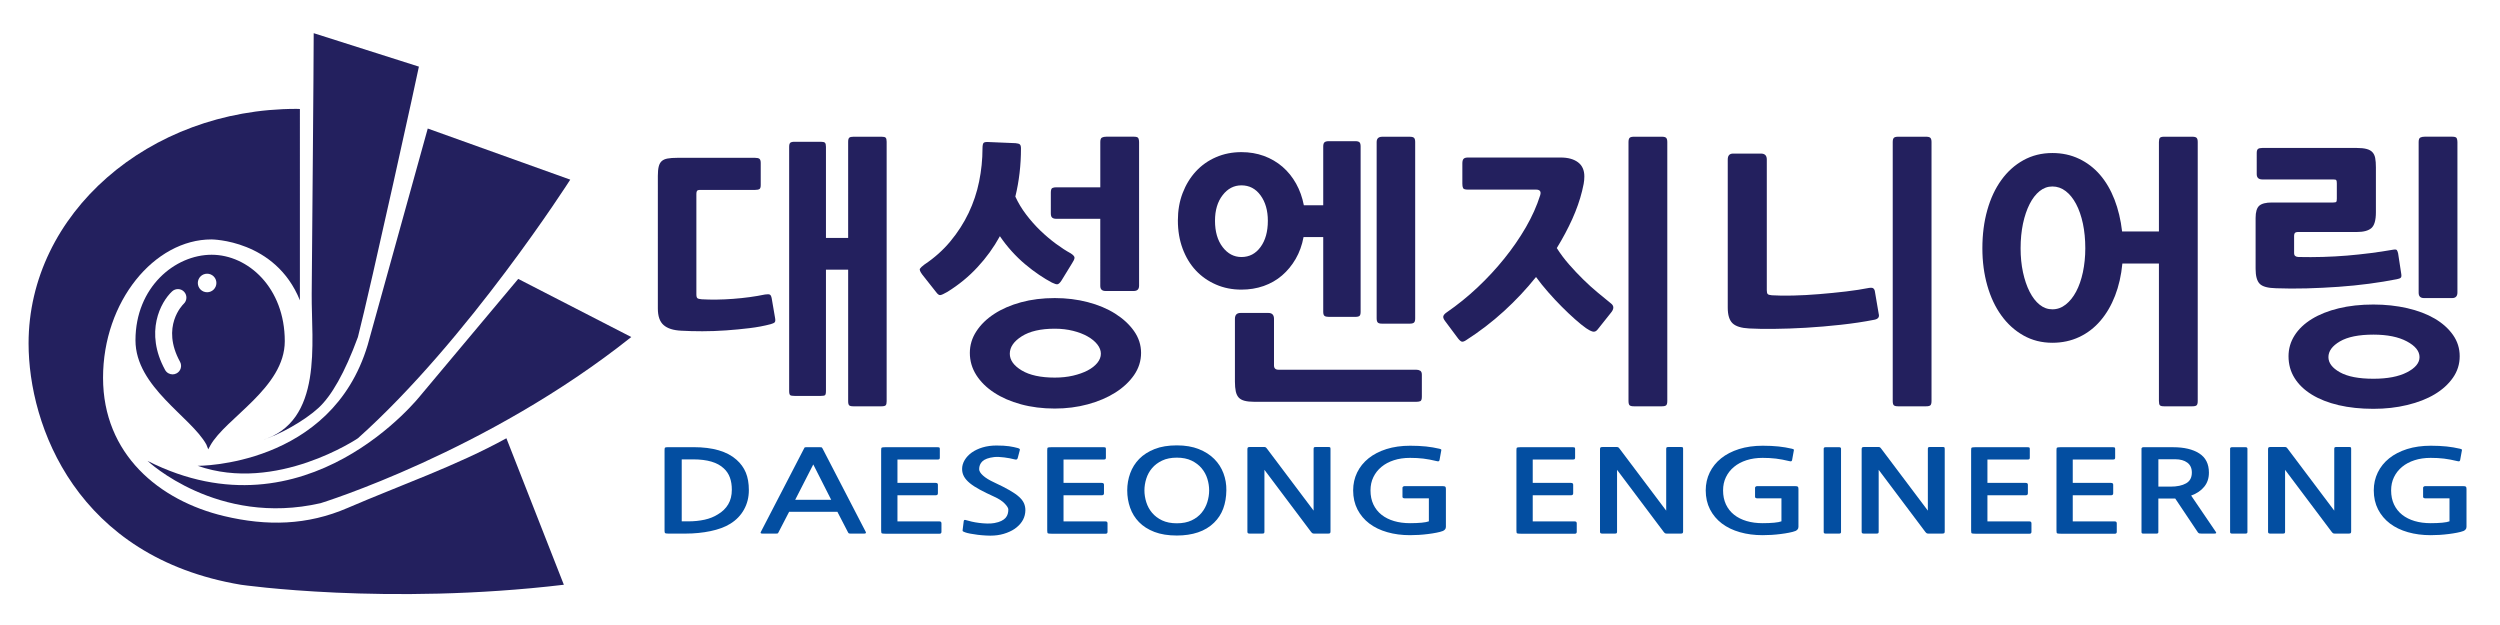
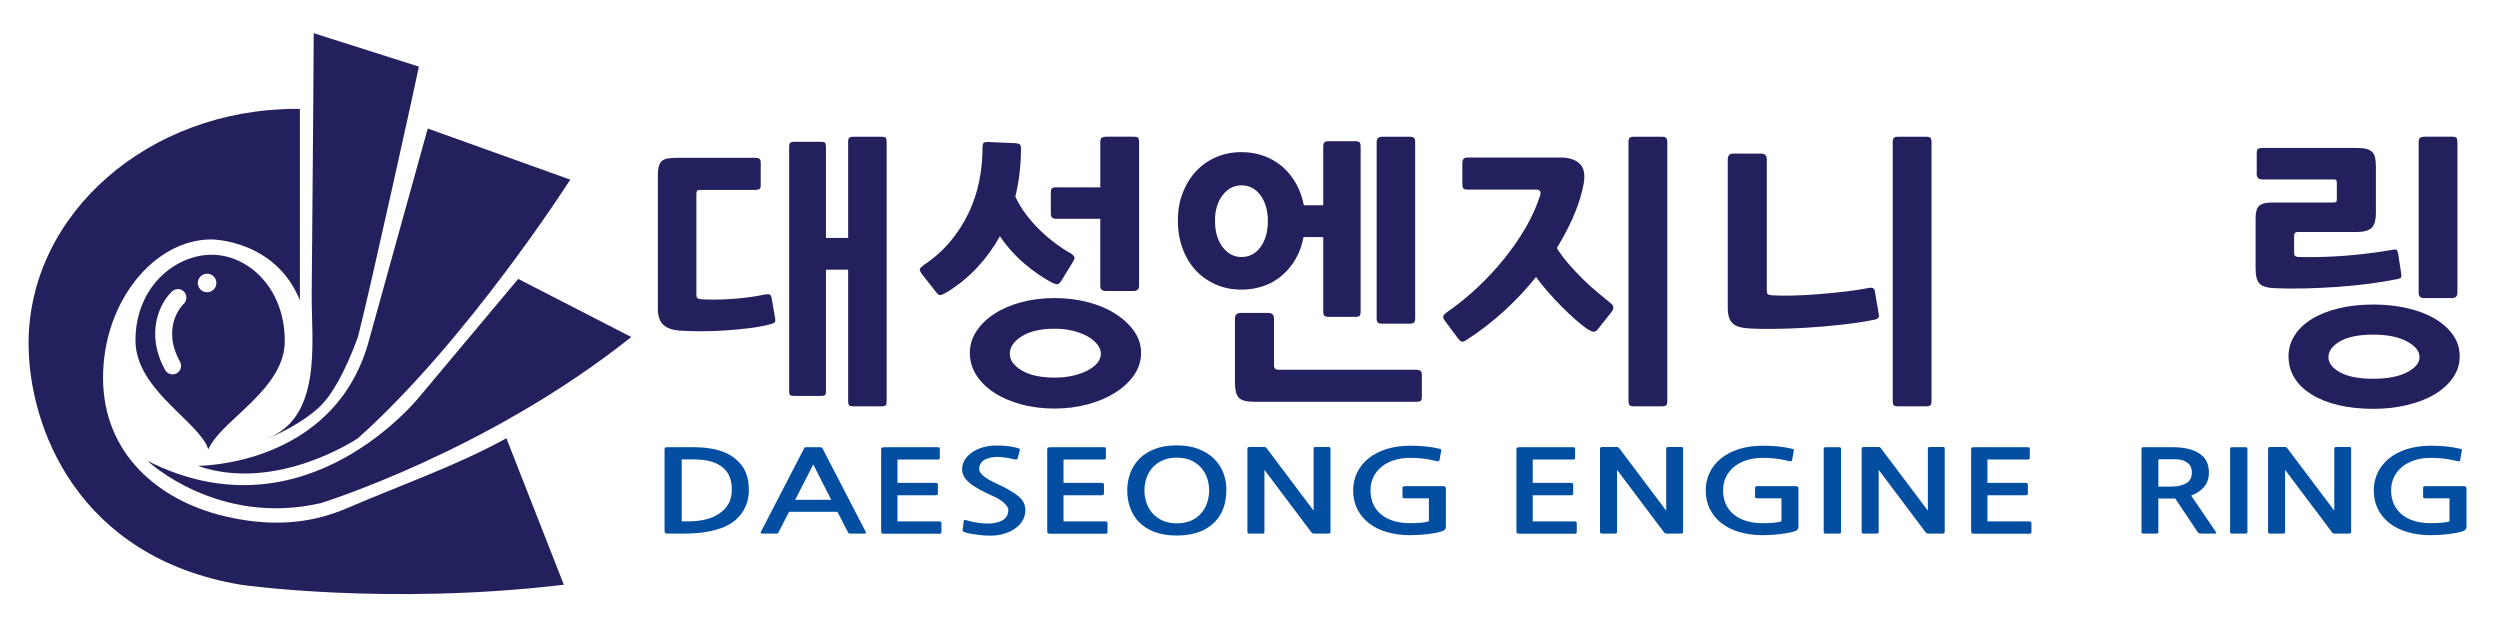
<svg xmlns="http://www.w3.org/2000/svg" version="1.1" id="Layer_1" x="0px" y="0px" width="100px" height="25px" viewBox="0 0 100 25" enable-background="new 0 0 100 25" xml:space="preserve">
  <g>
    <path fill="#23205E" d="M30.823,12.968c-0.255,0.068-0.536,0.121-0.843,0.158c-0.308,0.038-0.621,0.067-0.939,0.09   c-0.319,0.022-0.634,0.034-0.945,0.034s-0.594-0.008-0.849-0.022c-0.315-0.016-0.549-0.09-0.703-0.226   c-0.154-0.135-0.23-0.355-0.23-0.663V7.032c0-0.15,0.011-0.272,0.034-0.366c0.022-0.093,0.062-0.167,0.118-0.219   c0.057-0.052,0.135-0.088,0.236-0.106c0.101-0.019,0.23-0.028,0.388-0.028h3.114c0.083,0,0.141,0.013,0.174,0.04   s0.051,0.081,0.051,0.163v0.889c0,0.083-0.017,0.135-0.051,0.157s-0.092,0.034-0.174,0.034h-2.192c-0.075,0-0.12,0.015-0.135,0.045   c-0.015,0.03-0.022,0.067-0.022,0.113v4.014c0,0.083,0.013,0.135,0.04,0.158s0.084,0.038,0.174,0.045   c0.382,0.022,0.8,0.017,1.254-0.017c0.453-0.034,0.878-0.091,1.276-0.174c0.098-0.015,0.163-0.013,0.197,0.006   s0.058,0.069,0.073,0.152l0.135,0.787c0.015,0.083,0.009,0.139-0.017,0.168C30.96,12.92,30.905,12.946,30.823,12.968z    M35.265,16.252h-1.136c-0.083,0-0.137-0.014-0.163-0.04s-0.04-0.08-0.04-0.162v-5.263h-0.888v4.847   c0,0.097-0.013,0.155-0.039,0.174c-0.026,0.019-0.081,0.028-0.163,0.028h-1.057c-0.083,0-0.139-0.01-0.168-0.028   c-0.03-0.019-0.045-0.077-0.045-0.174v-9.76c0-0.083,0.015-0.137,0.045-0.163c0.03-0.026,0.086-0.04,0.168-0.04h1.057   c0.082,0,0.137,0.013,0.163,0.04c0.026,0.026,0.039,0.081,0.039,0.163v3.643h0.888V5.671c0-0.082,0.015-0.137,0.045-0.163   c0.03-0.026,0.086-0.039,0.168-0.039h1.125c0.082,0,0.137,0.013,0.163,0.039c0.026,0.026,0.039,0.081,0.039,0.163V16.05   c0,0.082-0.013,0.136-0.039,0.162C35.401,16.238,35.347,16.252,35.265,16.252z" />
    <path fill="#23205E" d="M37.896,11.675c-0.143,0.083-0.238,0.125-0.287,0.129s-0.103-0.036-0.163-0.118l-0.551-0.697   c-0.09-0.12-0.122-0.201-0.096-0.242c0.026-0.041,0.084-0.095,0.174-0.163c0.405-0.27,0.753-0.581,1.045-0.934   c0.292-0.352,0.534-0.729,0.726-1.13c0.191-0.401,0.332-0.821,0.421-1.259s0.135-0.879,0.135-1.321c0-0.127,0.017-0.204,0.05-0.23   s0.103-0.036,0.208-0.028l1.068,0.045c0.083,0.007,0.139,0.024,0.168,0.05c0.03,0.026,0.045,0.081,0.045,0.163   c0,0.667-0.075,1.308-0.225,1.923c0.112,0.247,0.256,0.487,0.433,0.72s0.366,0.446,0.568,0.641   c0.203,0.195,0.411,0.371,0.624,0.528c0.214,0.158,0.411,0.285,0.59,0.382c0.105,0.068,0.156,0.128,0.152,0.18   s-0.036,0.124-0.096,0.213l-0.427,0.697c-0.06,0.09-0.112,0.139-0.157,0.146c-0.045,0.008-0.12-0.015-0.225-0.067   c-0.157-0.082-0.328-0.186-0.511-0.309c-0.184-0.124-0.37-0.264-0.557-0.422c-0.188-0.157-0.368-0.332-0.54-0.522   c-0.172-0.191-0.33-0.392-0.472-0.602c-0.247,0.45-0.545,0.862-0.894,1.237C38.756,11.061,38.353,11.391,37.896,11.675z    M42.191,16.342c-0.487,0-0.938-0.057-1.35-0.169s-0.77-0.268-1.074-0.467c-0.304-0.198-0.542-0.433-0.714-0.702   c-0.172-0.271-0.259-0.566-0.259-0.889c0-0.308,0.086-0.594,0.259-0.859c0.172-0.267,0.41-0.499,0.714-0.698   s0.662-0.354,1.074-0.467c0.412-0.112,0.862-0.168,1.35-0.168c0.464,0,0.905,0.054,1.321,0.163   c0.416,0.108,0.782,0.262,1.097,0.461c0.314,0.199,0.566,0.431,0.753,0.697c0.187,0.266,0.281,0.557,0.281,0.871   c0,0.322-0.094,0.618-0.281,0.889c-0.188,0.27-0.439,0.504-0.753,0.702c-0.315,0.199-0.681,0.354-1.097,0.467   S42.655,16.342,42.191,16.342z M42.191,13.148c-0.563,0-1.003,0.102-1.321,0.304c-0.319,0.202-0.478,0.435-0.478,0.697   c0,0.255,0.159,0.478,0.478,0.669c0.318,0.19,0.759,0.286,1.321,0.286c0.262,0,0.506-0.026,0.731-0.078   c0.225-0.053,0.419-0.122,0.584-0.208c0.165-0.087,0.294-0.188,0.388-0.304s0.141-0.238,0.141-0.365   c0-0.128-0.047-0.251-0.141-0.371s-0.223-0.227-0.388-0.32c-0.165-0.094-0.36-0.169-0.584-0.225   C42.697,13.177,42.453,13.148,42.191,13.148z M42.247,8.752c-0.067,0-0.12-0.015-0.158-0.045s-0.056-0.086-0.056-0.169V7.706   c0-0.104,0.021-0.167,0.062-0.186c0.041-0.019,0.092-0.028,0.152-0.028h1.765V5.682c0-0.097,0.022-0.157,0.067-0.18   s0.102-0.034,0.169-0.034h1.113c0.097,0,0.155,0.021,0.174,0.062c0.019,0.041,0.028,0.092,0.028,0.151v5.746   c0,0.142-0.071,0.213-0.213,0.213h-1.125c-0.143,0-0.214-0.067-0.214-0.202V8.752H42.247z" />
    <path fill="#23205E" d="M49.657,11.585c-0.367,0-0.707-0.067-1.018-0.203c-0.311-0.135-0.579-0.322-0.804-0.562   c-0.225-0.24-0.401-0.53-0.529-0.872c-0.127-0.341-0.191-0.717-0.191-1.13c0-0.397,0.063-0.763,0.191-1.096   s0.304-0.622,0.529-0.866c0.225-0.244,0.493-0.433,0.804-0.568s0.65-0.203,1.018-0.203c0.322,0,0.622,0.051,0.9,0.152   c0.277,0.102,0.524,0.246,0.742,0.433c0.217,0.188,0.398,0.412,0.545,0.675c0.146,0.262,0.249,0.551,0.31,0.866h0.775v-2.35   c0-0.083,0.017-0.139,0.051-0.169c0.033-0.03,0.092-0.045,0.174-0.045h1.058c0.082,0,0.139,0.015,0.168,0.045   c0.03,0.03,0.045,0.086,0.045,0.169v6.611c0,0.083-0.015,0.137-0.045,0.163c-0.029,0.026-0.086,0.04-0.168,0.04h-1.058   c-0.082,0-0.141-0.013-0.174-0.04c-0.034-0.026-0.051-0.081-0.051-0.163V9.483h-0.787c-0.06,0.322-0.165,0.613-0.314,0.871   c-0.15,0.259-0.332,0.48-0.546,0.664c-0.213,0.184-0.459,0.324-0.736,0.422C50.268,11.537,49.972,11.585,49.657,11.585z    M49.657,7.414c-0.3,0-0.551,0.131-0.753,0.394C48.701,8.07,48.6,8.411,48.6,8.831c0,0.435,0.102,0.786,0.304,1.051   c0.203,0.266,0.454,0.399,0.753,0.399c0.315,0,0.57-0.133,0.764-0.399c0.195-0.266,0.293-0.616,0.293-1.051   c0-0.412-0.098-0.751-0.293-1.018C50.227,7.547,49.972,7.414,49.657,7.414z M56.65,16.072h-6.477c-0.157,0-0.287-0.014-0.388-0.04   s-0.18-0.069-0.236-0.129c-0.056-0.061-0.095-0.143-0.118-0.247c-0.022-0.105-0.034-0.236-0.034-0.394v-2.508   c0-0.158,0.075-0.236,0.225-0.236h1.113c0.149,0,0.225,0.079,0.225,0.236v1.866c0,0.112,0.06,0.169,0.18,0.169h5.51   c0.061,0,0.112,0.013,0.157,0.039s0.067,0.081,0.067,0.163v0.877c0,0.105-0.022,0.165-0.067,0.181   C56.763,16.064,56.711,16.072,56.65,16.072z M56.392,12.946h-1.113c-0.082,0-0.139-0.015-0.168-0.045   c-0.03-0.03-0.045-0.086-0.045-0.168v-7.05c0-0.142,0.074-0.213,0.225-0.213h1.102c0.083,0,0.139,0.015,0.169,0.045   c0.03,0.03,0.045,0.086,0.045,0.168v7.05c0,0.083-0.015,0.139-0.045,0.168C56.53,12.931,56.475,12.946,56.392,12.946z" />
    <path fill="#23205E" d="M63.902,13.183c-0.06,0.075-0.128,0.101-0.202,0.078c-0.075-0.022-0.161-0.067-0.259-0.135   c-0.128-0.09-0.275-0.21-0.444-0.36s-0.345-0.316-0.528-0.5c-0.184-0.184-0.365-0.378-0.545-0.584   c-0.181-0.206-0.342-0.407-0.483-0.602c-0.383,0.479-0.81,0.935-1.282,1.366s-0.979,0.819-1.518,1.164   c-0.068,0.045-0.122,0.063-0.163,0.057c-0.042-0.008-0.092-0.049-0.152-0.124l-0.528-0.708c-0.061-0.083-0.081-0.148-0.062-0.197   c0.019-0.049,0.062-0.096,0.129-0.141c0.435-0.3,0.847-0.633,1.237-1c0.39-0.367,0.747-0.753,1.073-1.158s0.613-0.821,0.86-1.248   s0.438-0.854,0.573-1.282c0.045-0.15-0.011-0.225-0.168-0.225h-2.732c-0.105,0-0.167-0.021-0.186-0.062   c-0.02-0.041-0.028-0.099-0.028-0.174v-0.81c0-0.09,0.017-0.152,0.051-0.186c0.033-0.034,0.092-0.051,0.174-0.051h3.711   c0.292,0,0.522,0.064,0.691,0.191c0.169,0.128,0.253,0.315,0.253,0.563c0,0.105-0.01,0.206-0.028,0.304   c-0.019,0.097-0.039,0.191-0.062,0.281c-0.09,0.368-0.222,0.742-0.394,1.125c-0.173,0.382-0.379,0.769-0.618,1.158   c0.142,0.225,0.305,0.442,0.488,0.652c0.184,0.21,0.373,0.411,0.568,0.602c0.194,0.191,0.39,0.368,0.585,0.529   c0.194,0.161,0.371,0.305,0.528,0.433c0.127,0.098,0.123,0.225-0.012,0.382L63.902,13.183z M66.478,16.252h-1.125   c-0.082,0-0.139-0.014-0.168-0.04c-0.03-0.026-0.045-0.084-0.045-0.174V5.682c0-0.082,0.015-0.138,0.045-0.168   c0.029-0.03,0.086-0.045,0.168-0.045h1.125c0.082,0,0.139,0.015,0.168,0.045c0.03,0.03,0.046,0.086,0.046,0.168v10.356   c0,0.09-0.016,0.147-0.046,0.174C66.616,16.238,66.56,16.252,66.478,16.252z" />
    <path fill="#23205E" d="M74.978,12.789c-0.42,0.083-0.867,0.15-1.344,0.202c-0.476,0.053-0.942,0.092-1.399,0.119   s-0.885,0.041-1.282,0.045s-0.727-0.002-0.989-0.017c-0.314-0.016-0.536-0.085-0.663-0.208c-0.128-0.124-0.191-0.332-0.191-0.624   V6.379c0-0.157,0.071-0.236,0.214-0.236h1.113c0.157,0,0.235,0.079,0.235,0.236v5.229c0,0.075,0.012,0.125,0.034,0.152   s0.079,0.043,0.169,0.051c0.231,0.015,0.515,0.019,0.849,0.011c0.333-0.008,0.682-0.026,1.046-0.057   c0.363-0.03,0.72-0.065,1.068-0.106c0.348-0.042,0.653-0.088,0.916-0.141c0.09-0.015,0.149-0.009,0.18,0.017   c0.03,0.026,0.049,0.058,0.057,0.096l0.157,0.922C75.184,12.68,75.128,12.759,74.978,12.789z M77.047,16.252h-1.125   c-0.082,0-0.139-0.014-0.168-0.04c-0.03-0.026-0.045-0.084-0.045-0.174V5.682c0-0.082,0.015-0.138,0.045-0.168   c0.029-0.03,0.086-0.045,0.168-0.045h1.125c0.082,0,0.139,0.015,0.168,0.045c0.03,0.03,0.046,0.086,0.046,0.168v10.356   c0,0.09-0.016,0.147-0.046,0.174C77.186,16.238,77.129,16.252,77.047,16.252z" />
-     <path fill="#23205E" d="M82.095,13.711c-0.427,0-0.813-0.098-1.158-0.293c-0.345-0.194-0.639-0.461-0.882-0.798   c-0.244-0.337-0.432-0.737-0.563-1.198s-0.197-0.958-0.197-1.49c0-0.555,0.066-1.064,0.197-1.529s0.318-0.866,0.563-1.203   c0.243-0.337,0.537-0.602,0.882-0.792c0.345-0.191,0.731-0.287,1.158-0.287c0.39,0,0.746,0.077,1.068,0.231   c0.322,0.153,0.602,0.367,0.838,0.641c0.236,0.274,0.429,0.604,0.579,0.99c0.149,0.386,0.251,0.812,0.304,1.276h1.473V5.682   c0-0.082,0.013-0.138,0.039-0.168c0.026-0.03,0.081-0.045,0.163-0.045h1.136c0.083,0,0.139,0.015,0.169,0.045   c0.03,0.03,0.045,0.086,0.045,0.168v10.356c0,0.09-0.015,0.147-0.045,0.174s-0.086,0.04-0.169,0.04h-1.136   c-0.082,0-0.137-0.014-0.163-0.04s-0.039-0.084-0.039-0.174V10.54h-1.462c-0.045,0.473-0.143,0.902-0.292,1.288   c-0.15,0.386-0.345,0.72-0.585,1.001c-0.239,0.281-0.522,0.498-0.849,0.652C82.843,13.634,82.484,13.711,82.095,13.711z    M82.095,7.459c-0.188,0-0.357,0.062-0.511,0.186c-0.154,0.124-0.287,0.296-0.399,0.517s-0.201,0.482-0.265,0.781   c-0.063,0.3-0.096,0.63-0.096,0.99c0,0.345,0.032,0.666,0.096,0.961s0.152,0.555,0.265,0.776s0.245,0.394,0.399,0.517   c0.153,0.124,0.323,0.186,0.511,0.186c0.195,0,0.373-0.063,0.534-0.191c0.161-0.127,0.3-0.299,0.416-0.517   c0.116-0.217,0.206-0.476,0.271-0.776c0.063-0.3,0.096-0.618,0.096-0.956c0-0.36-0.032-0.689-0.096-0.99   c-0.064-0.299-0.154-0.56-0.271-0.781s-0.255-0.394-0.416-0.517C82.468,7.521,82.29,7.459,82.095,7.459z" />
    <path fill="#23205E" d="M95.869,11.169c-0.338,0.067-0.705,0.127-1.102,0.18c-0.397,0.053-0.809,0.094-1.231,0.124   c-0.424,0.03-0.848,0.05-1.271,0.062c-0.424,0.011-0.831,0.01-1.221-0.005c-0.329-0.007-0.549-0.067-0.657-0.18   c-0.109-0.112-0.163-0.311-0.163-0.596V8.718c0-0.24,0.049-0.403,0.146-0.489C90.468,8.143,90.637,8.1,90.877,8.1h2.451   c0.067,0,0.108-0.009,0.123-0.028c0.016-0.019,0.022-0.062,0.022-0.129V7.335c0-0.067-0.007-0.11-0.022-0.129   c-0.015-0.019-0.056-0.028-0.123-0.028h-2.834c-0.149,0-0.225-0.071-0.225-0.213V6.121c0-0.082,0.017-0.136,0.051-0.163   c0.033-0.026,0.092-0.04,0.174-0.04h3.767c0.165,0,0.299,0.013,0.399,0.04c0.102,0.026,0.18,0.069,0.236,0.129   c0.056,0.06,0.094,0.139,0.112,0.236c0.019,0.098,0.028,0.221,0.028,0.371v1.799c0,0.315-0.061,0.525-0.18,0.63   c-0.12,0.105-0.315,0.157-0.585,0.157h-2.361c-0.098,0-0.146,0.049-0.146,0.146v0.708c0,0.09,0.057,0.139,0.169,0.146   c0.667,0.015,1.315-0.004,1.945-0.056c0.63-0.053,1.244-0.131,1.844-0.236c0.083-0.015,0.133-0.009,0.152,0.017   c0.019,0.026,0.035,0.069,0.05,0.129l0.124,0.81c0.015,0.083,0.01,0.137-0.017,0.163C96.006,11.134,95.951,11.154,95.869,11.169z    M94.936,16.353c-0.51,0-0.973-0.049-1.389-0.146c-0.416-0.098-0.773-0.238-1.073-0.422s-0.53-0.405-0.691-0.663   c-0.162-0.259-0.242-0.55-0.242-0.872c0-0.3,0.08-0.577,0.242-0.832c0.161-0.254,0.392-0.474,0.691-0.658   c0.3-0.184,0.657-0.326,1.073-0.427c0.416-0.101,0.879-0.152,1.389-0.152c0.479,0,0.932,0.049,1.355,0.146   c0.423,0.098,0.788,0.236,1.096,0.416c0.308,0.18,0.551,0.398,0.731,0.652c0.18,0.255,0.27,0.54,0.27,0.854   c0,0.315-0.09,0.602-0.27,0.86c-0.181,0.259-0.424,0.479-0.731,0.663s-0.673,0.326-1.096,0.428   C95.867,16.303,95.415,16.353,94.936,16.353z M94.936,13.385c-0.584,0-1.03,0.09-1.338,0.27s-0.461,0.39-0.461,0.63   c0,0.232,0.153,0.435,0.461,0.607c0.308,0.172,0.754,0.258,1.338,0.258c0.563,0,1.01-0.086,1.344-0.258   c0.334-0.173,0.501-0.375,0.501-0.607c0-0.24-0.169-0.45-0.507-0.63C95.937,13.475,95.49,13.385,94.936,13.385z M98.084,11.923   H96.96c-0.143,0-0.214-0.071-0.214-0.214V5.682c0-0.097,0.022-0.157,0.067-0.18s0.102-0.034,0.169-0.034h1.113   c0.097,0,0.155,0.021,0.174,0.062c0.019,0.041,0.028,0.092,0.028,0.151v6.016C98.298,11.848,98.227,11.923,98.084,11.923z" />
  </g>
  <g>
    <path fill="#034EA1" d="M29.213,20.949c-0.106,0.067-0.227,0.125-0.361,0.174c-0.135,0.049-0.279,0.09-0.433,0.122   c-0.154,0.032-0.314,0.057-0.48,0.073c-0.166,0.017-0.33,0.025-0.492,0.025h-0.723c-0.067,0-0.107-0.007-0.121-0.019   c-0.014-0.013-0.021-0.041-0.021-0.087v-3.23c0-0.058,0.007-0.092,0.021-0.103c0.014-0.011,0.058-0.017,0.133-0.017h1.007   c0.771,0,1.343,0.168,1.719,0.504c0.166,0.147,0.289,0.317,0.37,0.511c0.081,0.194,0.122,0.429,0.122,0.704   c0,0.283-0.064,0.542-0.192,0.773C29.633,20.613,29.45,20.803,29.213,20.949z M28.952,18.736c-0.253-0.241-0.66-0.361-1.221-0.361   h-0.462v2.479h0.267c0.229,0,0.445-0.022,0.646-0.066c0.202-0.045,0.379-0.115,0.534-0.214c0.178-0.104,0.315-0.237,0.412-0.4   s0.145-0.358,0.145-0.584c0-0.184-0.025-0.346-0.077-0.488C29.144,18.959,29.063,18.837,28.952,18.736z" />
    <path fill="#034EA1" d="M34.019,21.344c-0.028,0-0.048-0.003-0.06-0.007c-0.012-0.005-0.023-0.019-0.036-0.039l-0.427-0.825h-1.932   l-0.427,0.825c-0.008,0.021-0.018,0.034-0.03,0.039c-0.012,0.004-0.032,0.007-0.059,0.007h-0.545c-0.071,0-0.095-0.021-0.071-0.064   l1.73-3.34c0.012-0.024,0.021-0.039,0.026-0.044c0.006-0.004,0.029-0.007,0.068-0.007h0.551c0.035,0,0.057,0.003,0.065,0.007   c0.008,0.005,0.018,0.02,0.03,0.044l1.73,3.34c0.02,0.043-0.004,0.064-0.071,0.064H34.019z M31.808,19.992h1.44l-0.717-1.414   L31.808,19.992z" />
    <path fill="#034EA1" d="M35.412,21.348c-0.079,0-0.126-0.005-0.142-0.016c-0.016-0.011-0.024-0.05-0.024-0.117v-3.202   c0-0.061,0.007-0.097,0.021-0.107c0.014-0.011,0.058-0.017,0.133-0.017h2.104c0.043,0,0.069,0.006,0.077,0.017   s0.012,0.029,0.012,0.057v0.34c0,0.03-0.006,0.051-0.018,0.062s-0.036,0.016-0.071,0.016h-1.606v0.935h1.529   c0.059,0,0.089,0.024,0.089,0.073v0.344c0,0.052-0.03,0.078-0.089,0.078h-1.529v1.045h1.677c0.055,0,0.083,0.025,0.083,0.077v0.344   c0,0.049-0.028,0.073-0.083,0.073H35.412z" />
    <path fill="#034EA1" d="M40.663,21.096c-0.103,0.086-0.234,0.158-0.395,0.218c-0.16,0.06-0.329,0.096-0.506,0.107   c-0.095,0.007-0.201,0.007-0.317,0c-0.116-0.006-0.229-0.016-0.337-0.029c-0.109-0.014-0.208-0.029-0.296-0.046   s-0.153-0.033-0.193-0.048c-0.059-0.021-0.095-0.038-0.106-0.049s-0.014-0.032-0.006-0.066l0.042-0.339   c0.004-0.024,0.014-0.039,0.029-0.046c0.016-0.006,0.045-0.001,0.089,0.014c0.048,0.016,0.115,0.033,0.202,0.053   c0.087,0.021,0.184,0.037,0.291,0.051c0.106,0.014,0.214,0.022,0.323,0.025c0.109,0.003,0.207-0.003,0.293-0.019   c0.115-0.021,0.208-0.05,0.278-0.085c0.071-0.035,0.127-0.076,0.169-0.123c0.042-0.048,0.07-0.1,0.086-0.156   c0.016-0.057,0.024-0.115,0.024-0.177c0-0.058-0.048-0.137-0.145-0.238c-0.097-0.101-0.236-0.192-0.418-0.274   c-0.221-0.101-0.413-0.194-0.575-0.282c-0.162-0.087-0.295-0.173-0.4-0.259c-0.104-0.085-0.183-0.174-0.234-0.266   c-0.051-0.091-0.077-0.192-0.077-0.302c0-0.125,0.035-0.245,0.104-0.36c0.069-0.114,0.164-0.214,0.284-0.3   c0.121-0.085,0.265-0.153,0.433-0.204c0.168-0.05,0.353-0.075,0.554-0.075c0.206,0,0.374,0.01,0.507,0.029   c0.132,0.021,0.246,0.044,0.341,0.071c0.043,0.013,0.07,0.025,0.08,0.039c0.01,0.014,0.011,0.031,0.003,0.053l-0.077,0.293   c-0.008,0.034-0.021,0.057-0.039,0.069c-0.018,0.012-0.048,0.012-0.092,0c-0.06-0.016-0.125-0.03-0.196-0.044   c-0.071-0.014-0.144-0.025-0.219-0.034s-0.147-0.016-0.216-0.019s-0.131-0.001-0.187,0.005c-0.221,0.027-0.376,0.083-0.465,0.167   s-0.133,0.19-0.133,0.318c0,0.076,0.051,0.161,0.154,0.254c0.103,0.094,0.253,0.186,0.451,0.277   c0.249,0.116,0.453,0.22,0.613,0.312s0.287,0.18,0.379,0.264s0.158,0.169,0.195,0.254c0.038,0.086,0.057,0.179,0.057,0.28   C41.012,20.678,40.896,20.906,40.663,21.096z" />
    <path fill="#034EA1" d="M42.055,21.348c-0.079,0-0.126-0.005-0.142-0.016c-0.016-0.011-0.024-0.05-0.024-0.117v-3.202   c0-0.061,0.007-0.097,0.021-0.107c0.014-0.011,0.058-0.017,0.133-0.017h2.104c0.043,0,0.069,0.006,0.077,0.017   s0.012,0.029,0.012,0.057v0.34c0,0.03-0.006,0.051-0.018,0.062s-0.036,0.016-0.071,0.016h-1.606v0.935h1.529   c0.059,0,0.089,0.024,0.089,0.073v0.344c0,0.052-0.03,0.078-0.089,0.078h-1.529v1.045h1.677c0.055,0,0.083,0.025,0.083,0.077v0.344   c0,0.049-0.028,0.073-0.083,0.073H42.055z" />
    <path fill="#034EA1" d="M48.562,20.908c-0.178,0.174-0.392,0.303-0.643,0.387s-0.533,0.126-0.845,0.126   c-0.348,0-0.647-0.048-0.898-0.144c-0.25-0.097-0.456-0.228-0.616-0.393c-0.16-0.164-0.278-0.356-0.355-0.574   c-0.077-0.219-0.116-0.45-0.116-0.694c0-0.238,0.04-0.467,0.119-0.685c0.079-0.219,0.2-0.41,0.361-0.575   c0.162-0.165,0.368-0.296,0.617-0.395c0.249-0.098,0.545-0.146,0.889-0.146c0.336,0,0.628,0.05,0.877,0.149   c0.249,0.099,0.455,0.231,0.619,0.396c0.164,0.164,0.286,0.355,0.367,0.572s0.12,0.444,0.116,0.683   c-0.004,0.269-0.045,0.511-0.125,0.727C48.85,20.558,48.728,20.746,48.562,20.908z M47.074,18.306   c-0.229,0-0.426,0.039-0.589,0.117c-0.164,0.078-0.298,0.179-0.403,0.303c-0.104,0.123-0.182,0.264-0.231,0.421   s-0.074,0.313-0.074,0.47c0,0.155,0.025,0.313,0.074,0.47s0.126,0.299,0.231,0.424c0.105,0.125,0.239,0.227,0.403,0.305   c0.164,0.077,0.36,0.116,0.589,0.116s0.426-0.039,0.59-0.116c0.164-0.078,0.297-0.18,0.4-0.305s0.179-0.267,0.228-0.424   s0.074-0.314,0.074-0.47c0-0.152-0.023-0.307-0.071-0.463c-0.047-0.155-0.124-0.296-0.228-0.421   c-0.104-0.126-0.239-0.228-0.403-0.308C47.5,18.346,47.303,18.306,47.074,18.306z" />
    <path fill="#034EA1" d="M52.568,21.344c-0.032,0-0.056-0.005-0.071-0.015c-0.016-0.009-0.036-0.028-0.06-0.06l-1.86-2.476v2.476   c0,0.031-0.006,0.051-0.019,0.06c-0.012,0.01-0.037,0.015-0.076,0.015H49.99c-0.032,0-0.056-0.005-0.071-0.015   c-0.016-0.009-0.023-0.028-0.023-0.059v-3.304c0-0.036,0.008-0.061,0.023-0.071s0.045-0.016,0.089-0.016h0.545   c0.032,0,0.056,0.004,0.071,0.012s0.036,0.028,0.06,0.062l1.86,2.472v-2.472c0-0.03,0.007-0.051,0.019-0.06S52.6,17.88,52.64,17.88   h0.491c0.04,0,0.064,0.005,0.074,0.014s0.015,0.029,0.015,0.06v3.303c0,0.037-0.007,0.061-0.021,0.071s-0.043,0.017-0.086,0.017   H52.568z" />
    <path fill="#034EA1" d="M57.718,21.238c-0.07,0.027-0.157,0.051-0.261,0.07c-0.103,0.021-0.214,0.038-0.334,0.053   c-0.121,0.016-0.243,0.027-0.368,0.035c-0.124,0.007-0.242,0.011-0.353,0.011c-0.328,0-0.631-0.039-0.909-0.119   c-0.278-0.079-0.519-0.195-0.721-0.348c-0.201-0.153-0.359-0.341-0.474-0.563c-0.114-0.224-0.172-0.477-0.172-0.761   c0-0.26,0.054-0.499,0.16-0.717c0.106-0.219,0.259-0.407,0.456-0.566c0.197-0.158,0.437-0.282,0.717-0.371   c0.281-0.088,0.597-0.133,0.948-0.133c0.237,0,0.448,0.011,0.635,0.03c0.186,0.02,0.361,0.05,0.527,0.089   c0.043,0.01,0.068,0.02,0.077,0.03c0.008,0.011,0.01,0.022,0.006,0.034l-0.071,0.39c-0.004,0.021-0.014,0.036-0.029,0.046   c-0.017,0.009-0.046,0.008-0.09-0.005c-0.186-0.046-0.361-0.078-0.527-0.099c-0.166-0.02-0.344-0.029-0.533-0.029   c-0.237,0-0.452,0.031-0.646,0.094c-0.194,0.063-0.359,0.151-0.498,0.266s-0.246,0.251-0.323,0.41   c-0.077,0.158-0.115,0.336-0.115,0.531c0,0.211,0.038,0.397,0.115,0.562c0.077,0.163,0.186,0.301,0.326,0.412   s0.308,0.195,0.501,0.252s0.406,0.085,0.64,0.085c0.178,0,0.332-0.007,0.463-0.019c0.13-0.013,0.227-0.03,0.29-0.055v-0.921h-0.978   c-0.024,0-0.043-0.006-0.057-0.017s-0.021-0.023-0.021-0.039v-0.366c0-0.019,0.009-0.033,0.026-0.046   c0.018-0.012,0.036-0.019,0.057-0.019H57.7c0.06,0,0.097,0.008,0.113,0.023c0.016,0.016,0.023,0.046,0.023,0.092v1.512   c0,0.046-0.012,0.081-0.036,0.105C57.777,21.203,57.75,21.223,57.718,21.238z" />
    <path fill="#034EA1" d="M60.823,21.348c-0.079,0-0.127-0.005-0.143-0.016s-0.023-0.05-0.023-0.117v-3.202   c0-0.061,0.007-0.097,0.021-0.107s0.059-0.017,0.133-0.017h2.104c0.043,0,0.068,0.006,0.077,0.017   c0.008,0.011,0.012,0.029,0.012,0.057v0.34c0,0.03-0.006,0.051-0.018,0.062c-0.013,0.011-0.036,0.016-0.071,0.016h-1.606v0.935   h1.529c0.06,0,0.089,0.024,0.089,0.073v0.344c0,0.052-0.029,0.078-0.089,0.078h-1.529v1.045h1.678c0.055,0,0.083,0.025,0.083,0.077   v0.344c0,0.049-0.028,0.073-0.083,0.073H60.823z" />
    <path fill="#034EA1" d="M66.673,21.344c-0.032,0-0.056-0.005-0.071-0.015c-0.016-0.009-0.036-0.028-0.06-0.06l-1.86-2.476v2.476   c0,0.031-0.006,0.051-0.019,0.06c-0.012,0.01-0.037,0.015-0.076,0.015h-0.492c-0.032,0-0.056-0.005-0.071-0.015   C64.008,21.32,64,21.301,64,21.271v-3.304c0-0.036,0.008-0.061,0.023-0.071s0.046-0.016,0.089-0.016h0.545   c0.032,0,0.056,0.004,0.071,0.012s0.036,0.028,0.06,0.062l1.86,2.472v-2.472c0-0.03,0.007-0.051,0.019-0.06   s0.037-0.014,0.077-0.014h0.491c0.04,0,0.064,0.005,0.074,0.014s0.015,0.029,0.015,0.06v3.303c0,0.037-0.007,0.061-0.021,0.071   s-0.043,0.017-0.086,0.017H66.673z" />
    <path fill="#034EA1" d="M71.821,21.238c-0.07,0.027-0.157,0.051-0.261,0.07c-0.103,0.021-0.214,0.038-0.334,0.053   c-0.121,0.016-0.243,0.027-0.368,0.035c-0.124,0.007-0.242,0.011-0.353,0.011c-0.328,0-0.631-0.039-0.909-0.119   c-0.278-0.079-0.519-0.195-0.721-0.348c-0.201-0.153-0.359-0.341-0.474-0.563c-0.114-0.224-0.172-0.477-0.172-0.761   c0-0.26,0.054-0.499,0.16-0.717c0.106-0.219,0.259-0.407,0.456-0.566c0.197-0.158,0.437-0.282,0.717-0.371   c0.281-0.088,0.597-0.133,0.948-0.133c0.237,0,0.448,0.011,0.635,0.03c0.186,0.02,0.361,0.05,0.527,0.089   c0.043,0.01,0.068,0.02,0.077,0.03c0.008,0.011,0.01,0.022,0.006,0.034l-0.071,0.39c-0.004,0.021-0.014,0.036-0.029,0.046   c-0.017,0.009-0.046,0.008-0.09-0.005c-0.186-0.046-0.361-0.078-0.527-0.099c-0.166-0.02-0.344-0.029-0.533-0.029   c-0.237,0-0.452,0.031-0.646,0.094c-0.194,0.063-0.359,0.151-0.498,0.266s-0.246,0.251-0.323,0.41   c-0.077,0.158-0.115,0.336-0.115,0.531c0,0.211,0.038,0.397,0.115,0.562c0.077,0.163,0.186,0.301,0.326,0.412   s0.308,0.195,0.501,0.252s0.406,0.085,0.64,0.085c0.178,0,0.332-0.007,0.463-0.019c0.13-0.013,0.227-0.03,0.29-0.055v-0.921h-0.978   c-0.024,0-0.043-0.006-0.057-0.017s-0.021-0.023-0.021-0.039v-0.366c0-0.019,0.009-0.033,0.026-0.046   c0.018-0.012,0.036-0.019,0.057-0.019h1.517c0.06,0,0.097,0.008,0.113,0.023c0.016,0.016,0.023,0.046,0.023,0.092v1.512   c0,0.046-0.012,0.081-0.036,0.105C71.881,21.203,71.854,21.223,71.821,21.238z" />
    <path fill="#034EA1" d="M73.564,21.344h-0.539c-0.052,0-0.077-0.021-0.077-0.06v-3.336c0-0.039,0.025-0.06,0.077-0.06h0.539   c0.052,0,0.077,0.021,0.077,0.06v3.336C73.642,21.323,73.616,21.344,73.564,21.344z" />
-     <path fill="#034EA1" d="M77.138,21.344c-0.032,0-0.056-0.005-0.071-0.015c-0.016-0.009-0.036-0.028-0.06-0.06l-1.86-2.476v2.476   c0,0.031-0.006,0.051-0.019,0.06c-0.012,0.01-0.037,0.015-0.076,0.015H74.56c-0.032,0-0.056-0.005-0.071-0.015   c-0.016-0.009-0.023-0.028-0.023-0.059v-3.304c0-0.036,0.008-0.061,0.023-0.071s0.046-0.016,0.089-0.016h0.545   c0.032,0,0.056,0.004,0.071,0.012s0.036,0.028,0.06,0.062l1.86,2.472v-2.472c0-0.03,0.007-0.051,0.019-0.06   s0.037-0.014,0.077-0.014H77.7c0.04,0,0.064,0.005,0.074,0.014s0.015,0.029,0.015,0.06v3.303c0,0.037-0.007,0.061-0.021,0.071   s-0.043,0.017-0.086,0.017H77.138z" />
+     <path fill="#034EA1" d="M77.138,21.344c-0.032,0-0.056-0.005-0.071-0.015c-0.016-0.009-0.036-0.028-0.06-0.06l-1.86-2.476v2.476   c0,0.031-0.006,0.051-0.019,0.06c-0.012,0.01-0.037,0.015-0.076,0.015H74.56c-0.032,0-0.056-0.005-0.071-0.015   c-0.016-0.009-0.023-0.028-0.023-0.059v-3.304c0-0.036,0.008-0.061,0.023-0.071s0.046-0.016,0.089-0.016h0.545   c0.032,0,0.056,0.004,0.071,0.012s0.036,0.028,0.06,0.062l1.86,2.472v-2.472c0-0.03,0.007-0.051,0.019-0.06   s0.037-0.014,0.077-0.014H77.7c0.04,0,0.064,0.005,0.074,0.014s0.015,0.029,0.015,0.06v3.303c0,0.037-0.007,0.061-0.021,0.071   s-0.043,0.017-0.086,0.017z" />
    <path fill="#034EA1" d="M79.011,21.348c-0.079,0-0.127-0.005-0.143-0.016s-0.023-0.05-0.023-0.117v-3.202   c0-0.061,0.007-0.097,0.021-0.107s0.059-0.017,0.133-0.017h2.104c0.043,0,0.068,0.006,0.077,0.017   c0.008,0.011,0.012,0.029,0.012,0.057v0.34c0,0.03-0.006,0.051-0.018,0.062c-0.013,0.011-0.036,0.016-0.071,0.016h-1.606v0.935   h1.529c0.06,0,0.089,0.024,0.089,0.073v0.344c0,0.052-0.029,0.078-0.089,0.078h-1.529v1.045h1.678c0.055,0,0.083,0.025,0.083,0.077   v0.344c0,0.049-0.028,0.073-0.083,0.073H79.011z" />
-     <path fill="#034EA1" d="M82.425,21.348c-0.079,0-0.127-0.005-0.143-0.016s-0.023-0.05-0.023-0.117v-3.202   c0-0.061,0.007-0.097,0.021-0.107s0.059-0.017,0.133-0.017h2.104c0.043,0,0.068,0.006,0.077,0.017   c0.008,0.011,0.012,0.029,0.012,0.057v0.34c0,0.03-0.006,0.051-0.018,0.062c-0.013,0.011-0.036,0.016-0.071,0.016H82.91v0.935   h1.529c0.06,0,0.089,0.024,0.089,0.073v0.344c0,0.052-0.029,0.078-0.089,0.078H82.91v1.045h1.678c0.055,0,0.083,0.025,0.083,0.077   v0.344c0,0.049-0.028,0.073-0.083,0.073H82.425z" />
    <path fill="#034EA1" d="M88.065,21.344c-0.043,0-0.074-0.003-0.092-0.007c-0.018-0.005-0.036-0.019-0.056-0.039l-0.907-1.356   h-0.676v1.343c0,0.039-0.025,0.06-0.077,0.06H85.73c-0.047,0-0.07-0.021-0.07-0.06v-3.34c0-0.016,0.007-0.028,0.021-0.039   s0.03-0.017,0.05-0.017h1.197c0.438,0,0.786,0.083,1.043,0.248s0.386,0.421,0.386,0.77c0,0.223-0.063,0.411-0.19,0.565   c-0.126,0.154-0.3,0.271-0.521,0.351l0.99,1.457c0.031,0.043,0.008,0.064-0.071,0.064H88.065z M86.335,18.37v1.095h0.486   c0.261,0,0.468-0.043,0.622-0.131c0.154-0.087,0.231-0.23,0.231-0.433c0-0.174-0.061-0.306-0.181-0.396   c-0.121-0.09-0.282-0.135-0.483-0.135H86.335z" />
    <path fill="#034EA1" d="M89.82,21.344h-0.539c-0.052,0-0.077-0.021-0.077-0.06v-3.336c0-0.039,0.025-0.06,0.077-0.06h0.539   c0.052,0,0.077,0.021,0.077,0.06v3.336C89.897,21.323,89.872,21.344,89.82,21.344z" />
    <path fill="#034EA1" d="M93.394,21.344c-0.032,0-0.056-0.005-0.071-0.015c-0.016-0.009-0.036-0.028-0.06-0.06l-1.86-2.476v2.476   c0,0.031-0.006,0.051-0.019,0.06c-0.012,0.01-0.037,0.015-0.076,0.015h-0.492c-0.032,0-0.056-0.005-0.071-0.015   c-0.016-0.009-0.023-0.028-0.023-0.059v-3.304c0-0.036,0.008-0.061,0.023-0.071s0.046-0.016,0.089-0.016h0.545   c0.032,0,0.056,0.004,0.071,0.012s0.036,0.028,0.06,0.062l1.86,2.472v-2.472c0-0.03,0.007-0.051,0.019-0.06   s0.037-0.014,0.077-0.014h0.491c0.04,0,0.064,0.005,0.074,0.014s0.015,0.029,0.015,0.06v3.303c0,0.037-0.007,0.061-0.021,0.071   s-0.043,0.017-0.086,0.017H93.394z" />
    <path fill="#034EA1" d="M98.543,21.238c-0.07,0.027-0.157,0.051-0.261,0.07c-0.103,0.021-0.214,0.038-0.334,0.053   c-0.121,0.016-0.243,0.027-0.368,0.035c-0.124,0.007-0.242,0.011-0.353,0.011c-0.328,0-0.631-0.039-0.909-0.119   c-0.278-0.079-0.519-0.195-0.721-0.348c-0.201-0.153-0.359-0.341-0.474-0.563c-0.114-0.224-0.172-0.477-0.172-0.761   c0-0.26,0.054-0.499,0.16-0.717c0.106-0.219,0.259-0.407,0.456-0.566c0.197-0.158,0.437-0.282,0.717-0.371   c0.281-0.088,0.597-0.133,0.948-0.133c0.237,0,0.448,0.011,0.635,0.03c0.186,0.02,0.361,0.05,0.527,0.089   c0.043,0.01,0.068,0.02,0.077,0.03c0.008,0.011,0.01,0.022,0.006,0.034l-0.071,0.39c-0.004,0.021-0.014,0.036-0.029,0.046   c-0.017,0.009-0.046,0.008-0.09-0.005c-0.186-0.046-0.361-0.078-0.527-0.099c-0.166-0.02-0.344-0.029-0.533-0.029   c-0.237,0-0.452,0.031-0.646,0.094s-0.359,0.151-0.498,0.266s-0.246,0.251-0.323,0.41c-0.077,0.158-0.115,0.336-0.115,0.531   c0,0.211,0.038,0.397,0.115,0.562c0.077,0.163,0.186,0.301,0.326,0.412s0.308,0.195,0.501,0.252s0.406,0.085,0.64,0.085   c0.178,0,0.332-0.007,0.463-0.019c0.13-0.013,0.227-0.03,0.29-0.055v-0.921h-0.978c-0.024,0-0.043-0.006-0.057-0.017   s-0.021-0.023-0.021-0.039v-0.366c0-0.019,0.009-0.033,0.026-0.046c0.018-0.012,0.036-0.019,0.057-0.019h1.517   c0.06,0,0.097,0.008,0.113,0.023c0.016,0.016,0.023,0.046,0.023,0.092v1.512c0,0.046-0.012,0.081-0.036,0.105   C98.603,21.203,98.575,21.223,98.543,21.238z" />
  </g>
  <g>
    <path fill="#23205E" d="M20.256,17.531c-2.005,1.103-4.251,1.881-6.352,2.787c-1.617,0.699-3.229,0.732-4.938,0.326   c-2.603-0.62-4.843-2.477-4.844-5.533c0-3.057,2.055-5.534,4.336-5.534c0,0,2.556,0.006,3.538,2.435V4.36   c-0.046,0-0.09-0.005-0.137-0.005c-5.919,0-10.716,4.199-10.716,9.381c0,3.304,1.928,8.553,8.494,9.654c0,0,5.83,0.841,12.917,0" />
    <path fill="#23205E" d="M12.548,1.327c0,1.223-0.062,8.215-0.08,10.446c-0.015,1.907,0.48,5.11-2.005,5.839   c0.691-0.203,1.729-0.789,2.281-1.3c0.511-0.472,1.045-1.39,1.573-2.83c0.511-1.991,2.45-10.816,2.439-10.817L12.548,1.327z" />
    <path fill="#23205E" d="M5.903,18.437c0,0,2.791,2.635,6.921,1.69c0,0,6.646-2.046,12.427-6.646l-4.522-2.325l-3.893,4.645   C16.835,15.802,12.272,21.66,5.903,18.437" />
    <path fill="#23205E" d="M7.907,18.633c0,0,5.348,0.038,6.802-4.839l2.401-8.653l5.7,2.045c0,0-4.09,6.412-8.494,10.345   C14.317,17.531,11.053,19.733,7.907,18.633" />
    <path fill="#23205E" d="M8.465,10.19c-1.461,0-3.046,1.291-3.046,3.423c0,1.865,2.223,3.059,2.834,4.166l0.077,0.194l0.079-0.147   c0.609-1.106,2.982-2.312,2.982-4.18C11.391,11.515,9.926,10.19,8.465,10.19z M7.349,12.152c-0.042,0.04-0.92,0.913-0.148,2.319   c0.09,0.165,0.03,0.373-0.135,0.462c-0.052,0.028-0.107,0.042-0.162,0.042c-0.12,0-0.237-0.064-0.299-0.175   c-0.829-1.511-0.179-2.721,0.28-3.146c0.138-0.127,0.354-0.12,0.481,0.018C7.493,11.811,7.485,12.024,7.349,12.152z M8.285,11.69   c-0.207,0-0.372-0.166-0.372-0.371c0-0.205,0.166-0.371,0.372-0.371c0.205,0,0.371,0.166,0.371,0.371   C8.655,11.525,8.489,11.69,8.285,11.69z" />
  </g>
</svg>